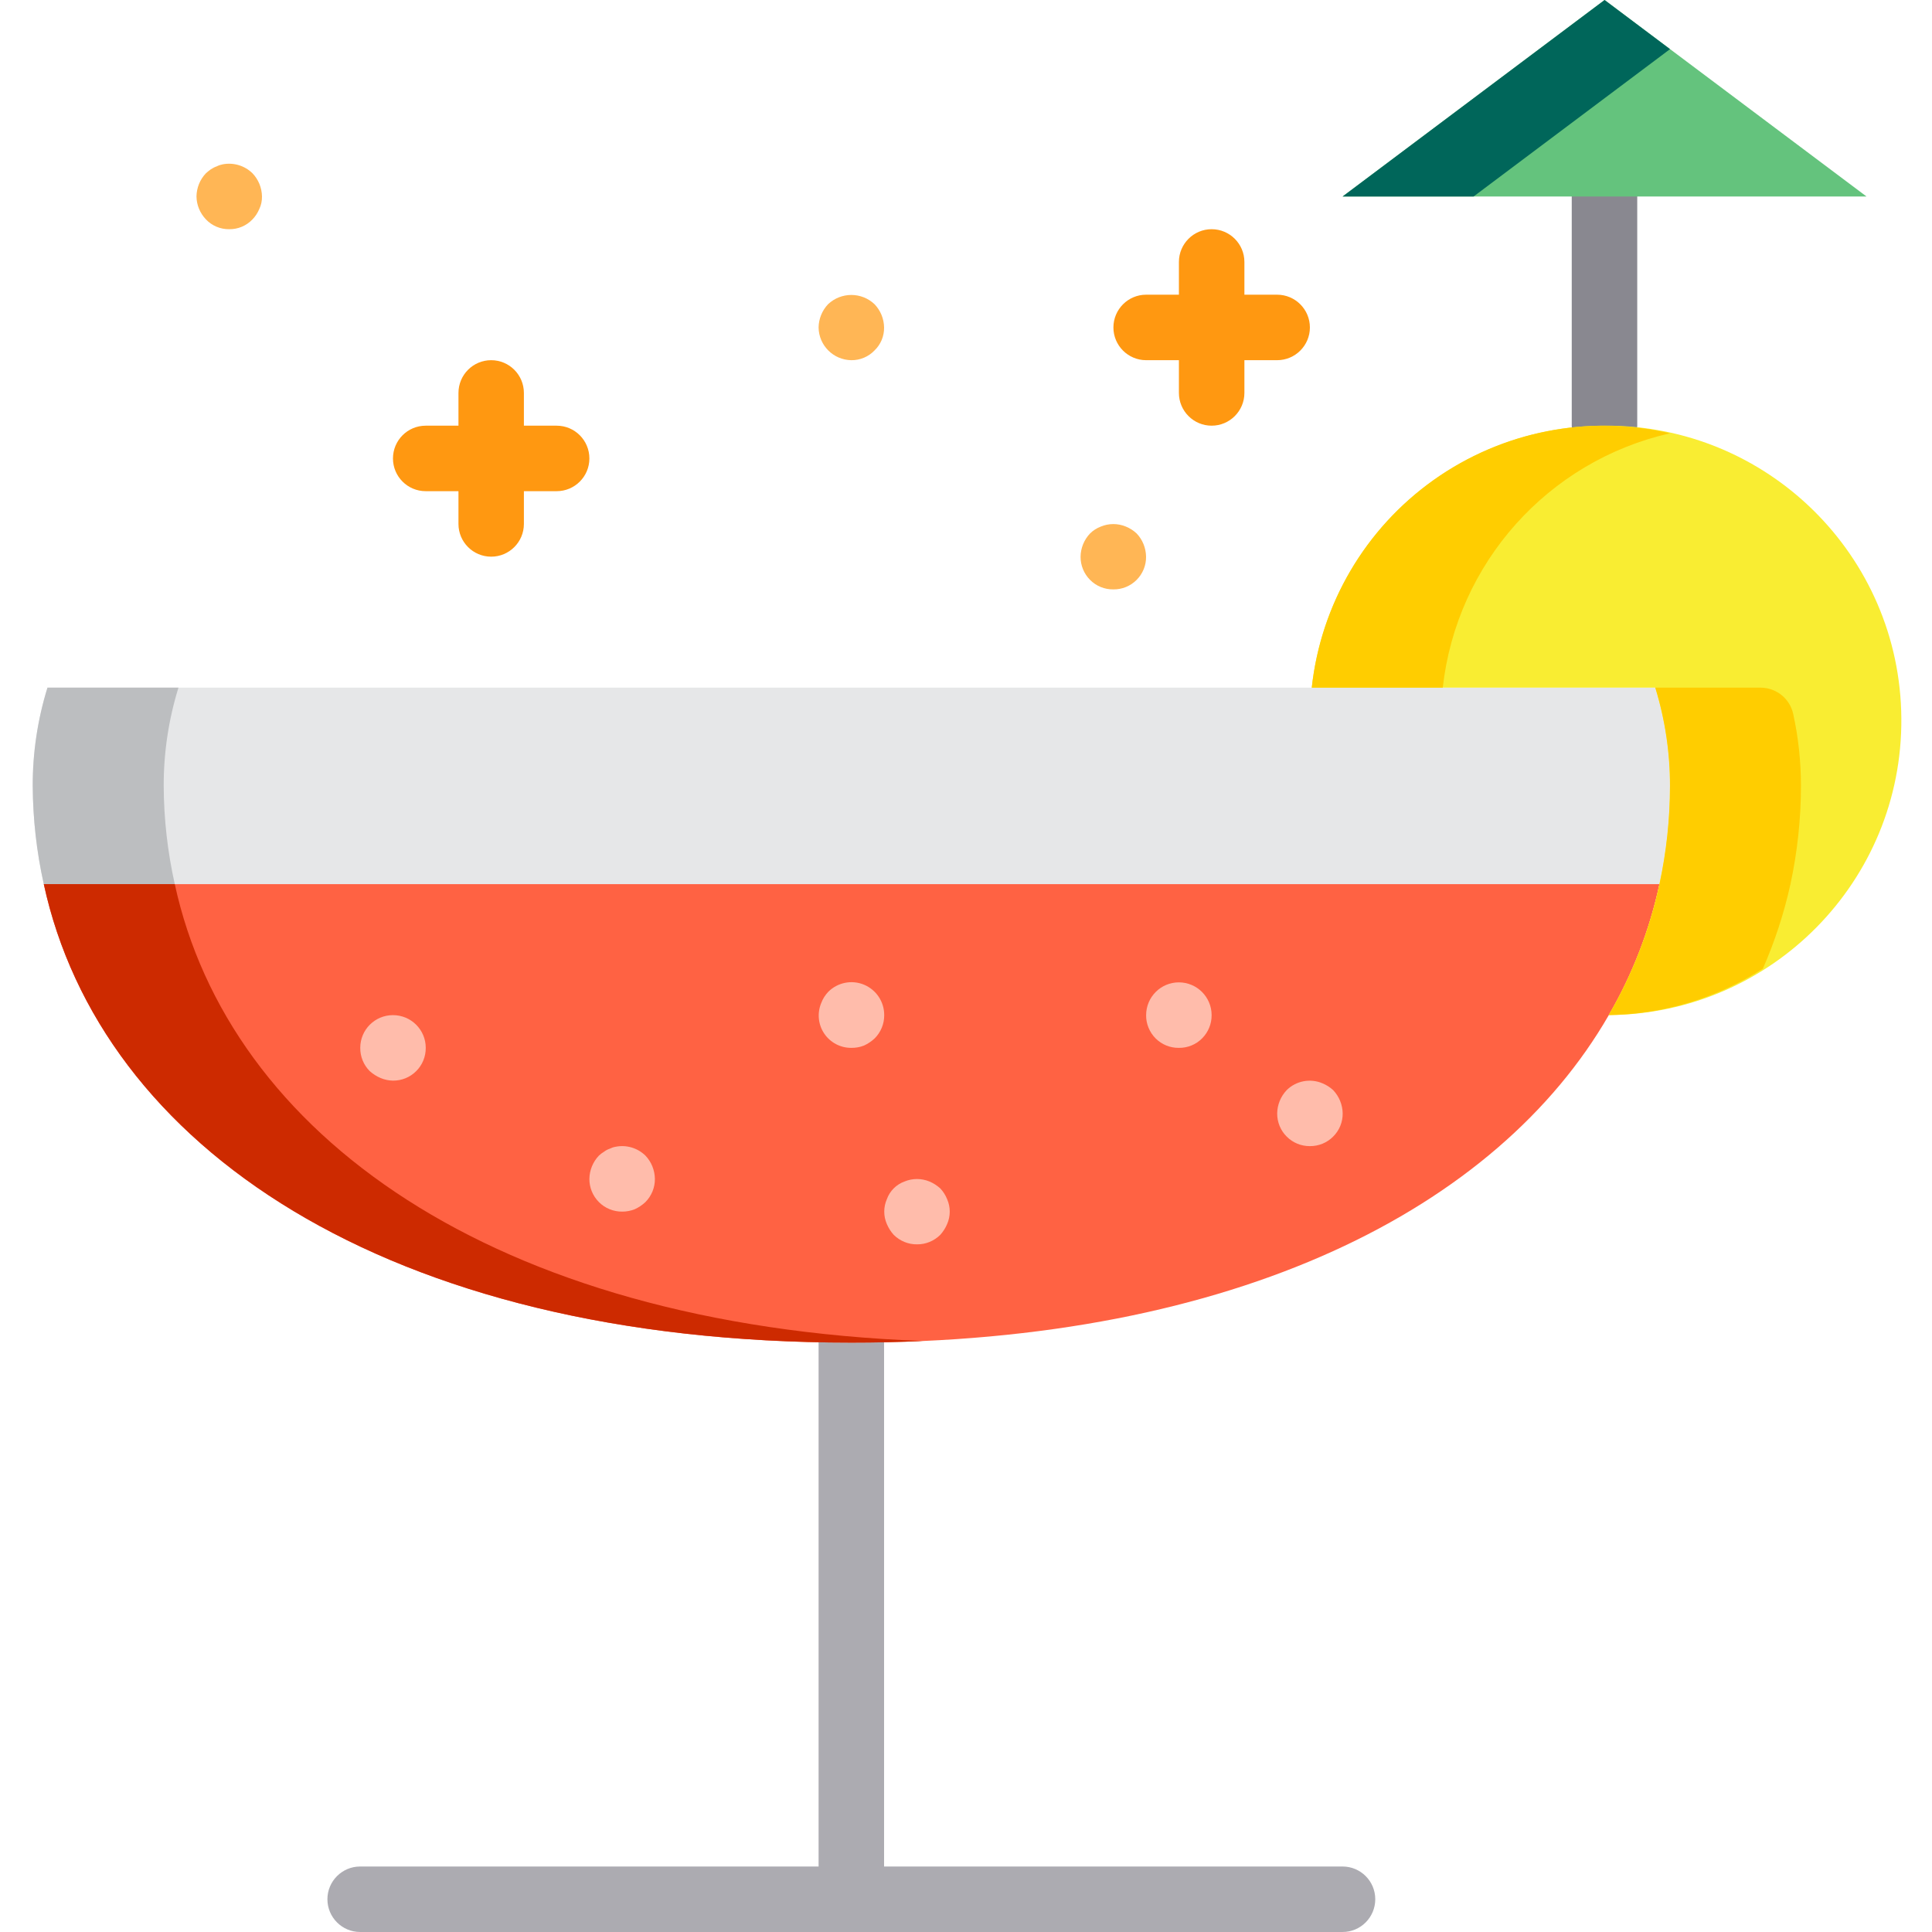
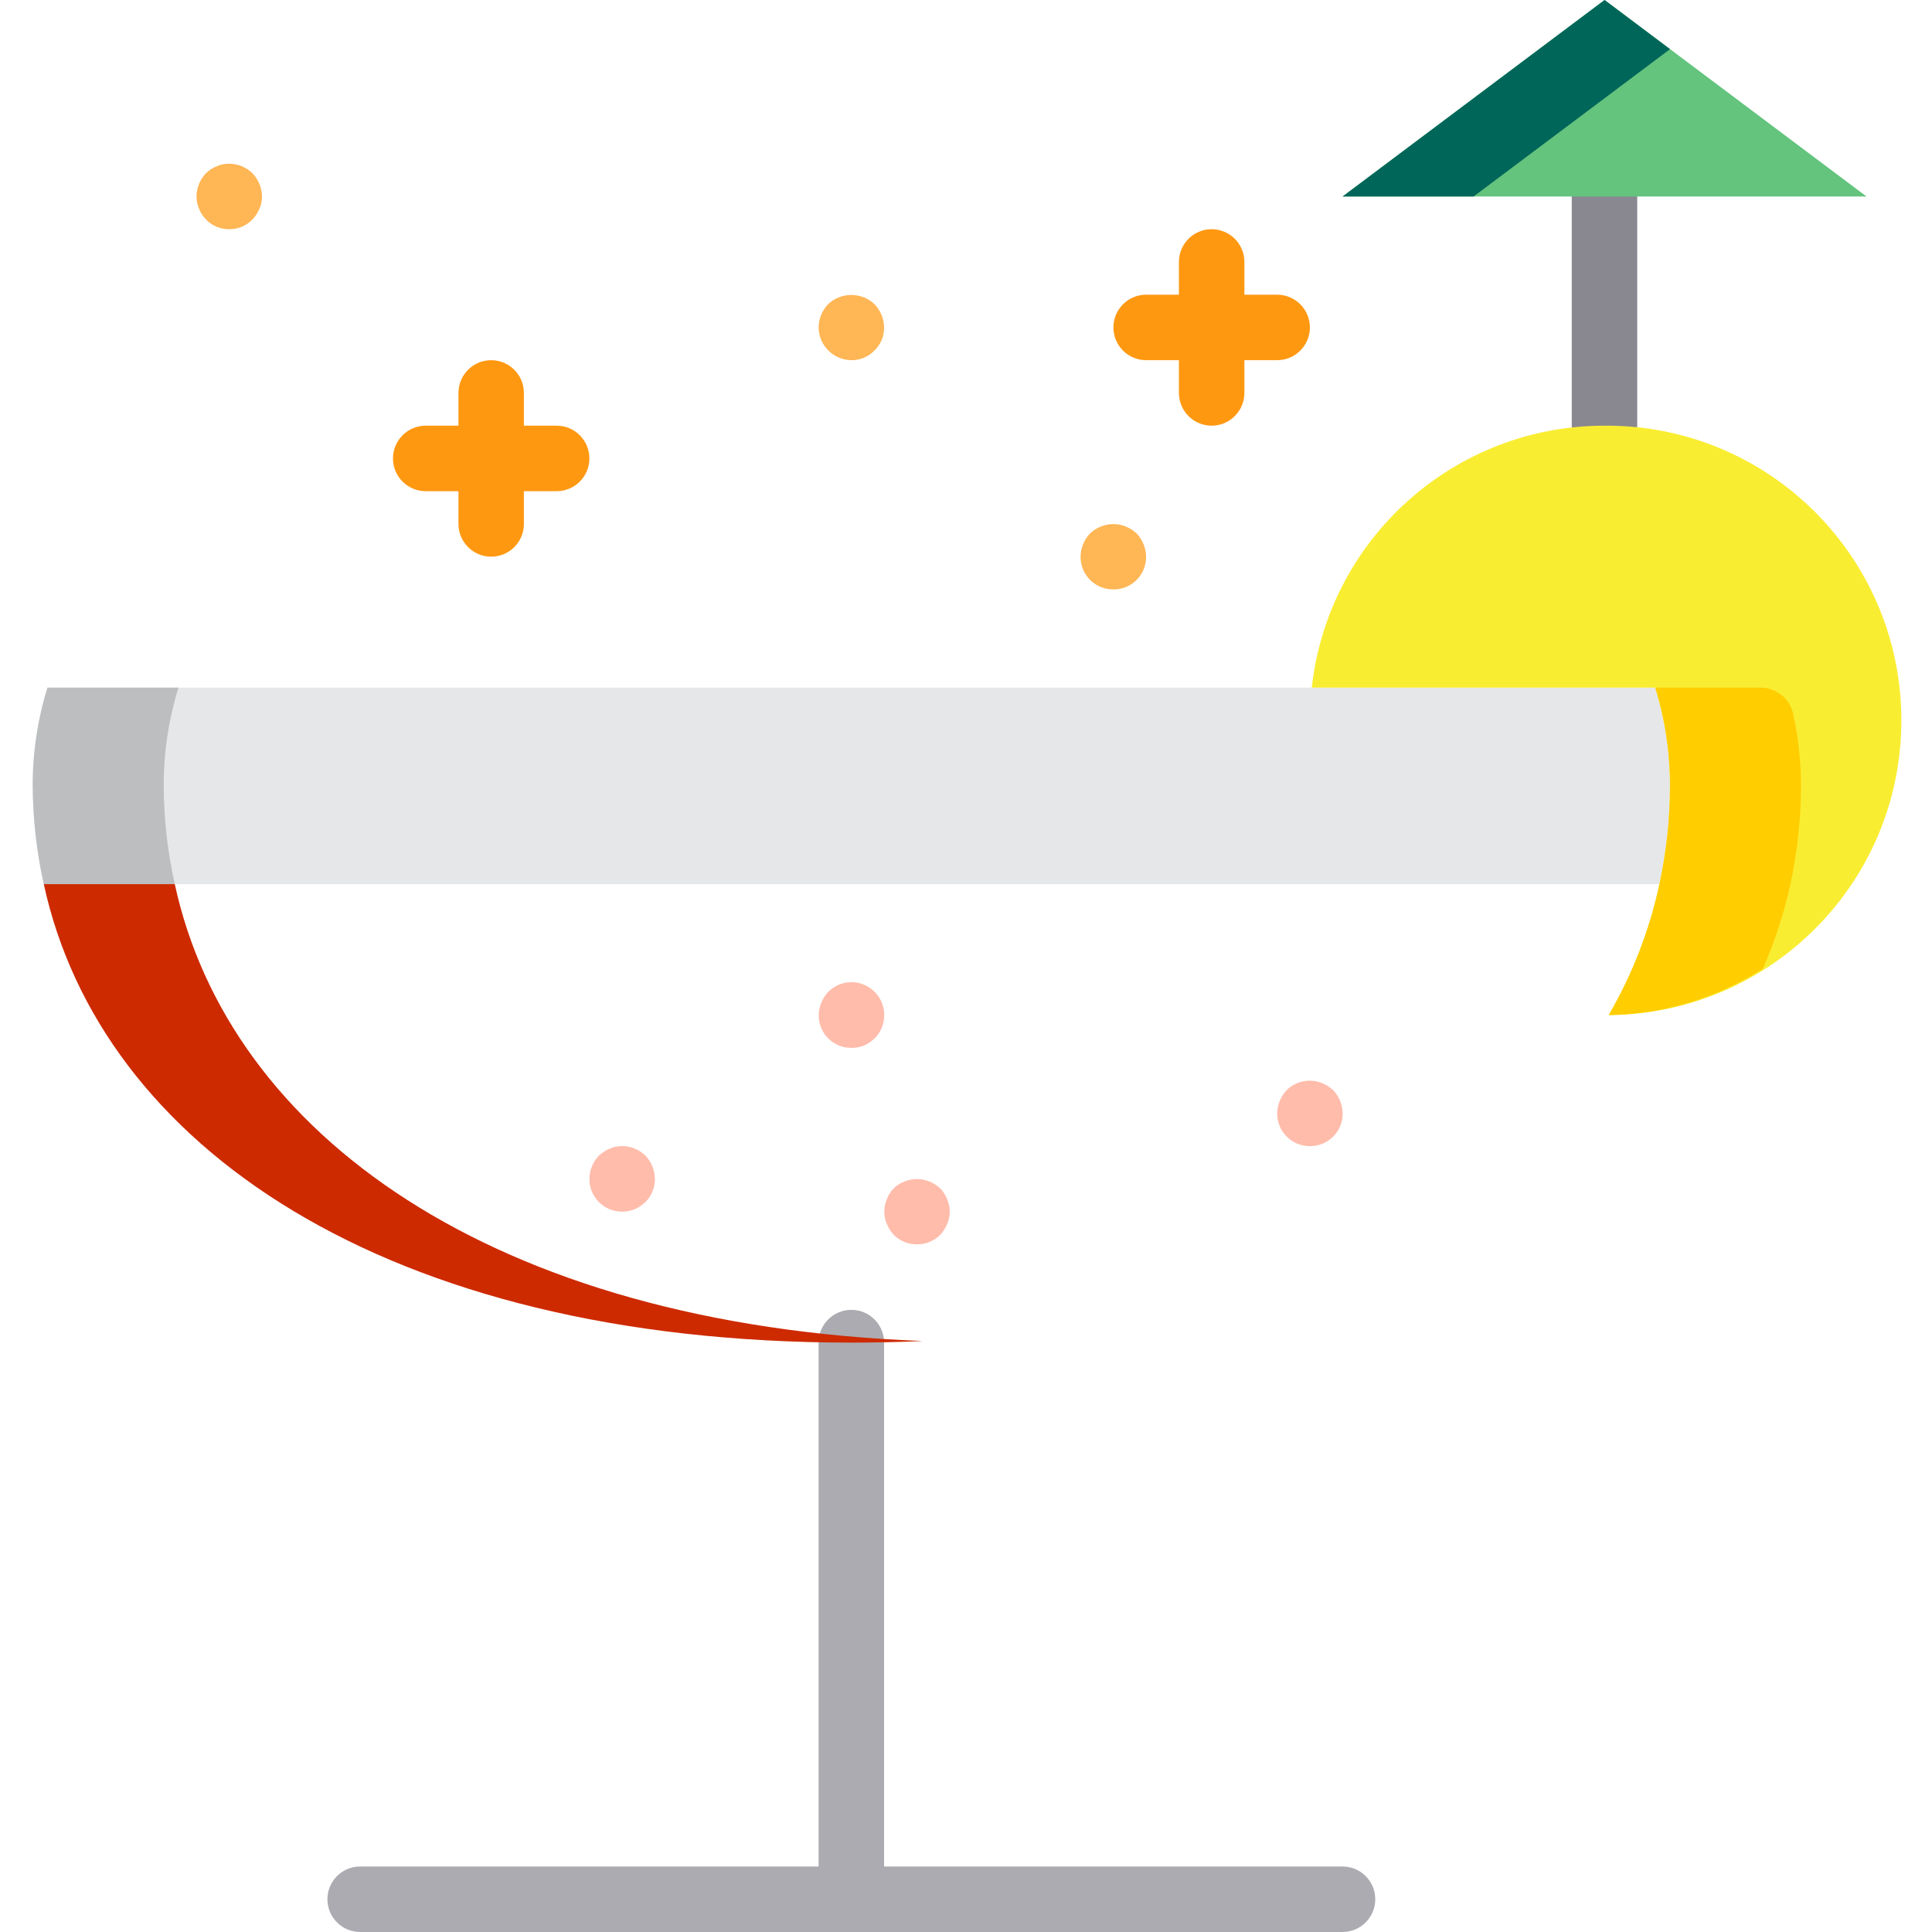
<svg xmlns="http://www.w3.org/2000/svg" width="30" height="30" viewBox="0 0 30 30" fill="none">
  <path d="M24.915 7.119C24.634 7.119 24.406 6.891 24.406 6.61V3.051C24.406 2.77 24.634 2.542 24.915 2.542C25.195 2.542 25.423 2.77 25.423 3.051V6.61C25.423 6.891 25.195 7.119 24.915 7.119Z" fill="#898890" />
  <path d="M20.847 28.983H13.728V20.847C13.728 20.567 13.5 20.339 13.22 20.339C12.939 20.339 12.711 20.567 12.711 20.847V28.983H5.592C5.312 28.983 5.084 29.211 5.084 29.491C5.084 29.772 5.312 30 5.592 30H20.847C21.128 30 21.355 29.772 21.355 29.491C21.355 29.211 21.128 28.983 20.847 28.983Z" fill="#ACABB1" />
  <path d="M25.931 12.203C25.932 11.686 25.855 11.172 25.703 10.678H0.737C0.584 11.172 0.507 11.686 0.508 12.203C0.511 12.716 0.568 13.228 0.68 13.729H25.768C25.876 13.227 25.931 12.716 25.931 12.203Z" fill="#E6E7E8" />
  <path d="M2.771 10.678H0.737C0.584 11.172 0.507 11.686 0.508 12.203C0.511 12.716 0.568 13.228 0.68 13.729H2.714C2.602 13.228 2.544 12.716 2.542 12.203C2.541 11.686 2.618 11.172 2.771 10.678Z" fill="#BCBEC0" />
-   <path d="M0.68 13.729C1.558 17.774 5.964 20.848 13.22 20.848C19.199 20.848 23.252 18.763 24.981 15.763C25.349 15.13 25.614 14.444 25.768 13.729H0.68Z" fill="#FF6243" />
  <path d="M2.714 13.729H0.68C1.558 17.774 5.964 20.848 13.22 20.848C13.597 20.848 13.966 20.84 14.328 20.823C7.627 20.571 3.554 17.598 2.714 13.729Z" fill="#CD2A00" />
  <path d="M24.915 6.61C22.584 6.609 20.626 8.362 20.369 10.678H25.703C25.855 11.172 25.933 11.686 25.932 12.203C25.932 12.716 25.877 13.227 25.768 13.729C25.614 14.444 25.349 15.13 24.981 15.762C27.508 15.744 29.543 13.681 29.524 11.153C29.506 8.626 27.442 6.592 24.915 6.61Z" fill="#F9ED32" />
-   <path d="M25.932 6.728C24.661 6.434 23.326 6.697 22.262 7.452C21.199 8.207 20.51 9.381 20.369 10.678H22.403C22.619 8.744 24.035 7.159 25.932 6.728Z" fill="#FFCD00" />
  <path d="M24.98 15.762C25.83 15.75 26.659 15.5 27.374 15.041C27.559 14.619 27.703 14.179 27.802 13.729C27.91 13.227 27.965 12.716 27.965 12.203C27.965 11.829 27.926 11.457 27.846 11.092C27.797 10.853 27.588 10.681 27.344 10.678H25.703C25.855 11.172 25.932 11.686 25.931 12.203C25.931 12.716 25.876 13.227 25.768 13.729C25.614 14.444 25.348 15.13 24.98 15.762Z" fill="#FFCD00" />
  <path d="M24.916 0L20.848 3.051H28.983L24.916 0Z" fill="#64C37D" />
  <path d="M24.916 0L20.848 3.051H22.882L25.932 0.763L24.916 0Z" fill="#00665A" />
-   <path d="M6.102 16.78C6.036 16.779 5.97 16.765 5.909 16.739C5.848 16.713 5.791 16.677 5.741 16.632C5.646 16.537 5.593 16.407 5.594 16.271C5.594 15.99 5.821 15.763 6.102 15.763C6.383 15.763 6.611 15.99 6.611 16.271C6.612 16.407 6.559 16.537 6.463 16.632C6.368 16.728 6.238 16.781 6.102 16.78Z" fill="#FFBCAB" />
  <path d="M9.661 18.814C9.526 18.815 9.395 18.762 9.3 18.666C9.204 18.57 9.151 18.44 9.152 18.305C9.154 18.171 9.207 18.041 9.3 17.944C9.325 17.921 9.352 17.9 9.381 17.883C9.407 17.863 9.436 17.848 9.468 17.837C9.496 17.823 9.527 17.812 9.559 17.807C9.727 17.773 9.9 17.825 10.022 17.944C10.115 18.041 10.167 18.171 10.169 18.305C10.171 18.44 10.117 18.57 10.022 18.666C9.973 18.712 9.916 18.75 9.854 18.778C9.793 18.802 9.727 18.814 9.661 18.814Z" fill="#FFBCAB" />
  <path d="M13.221 16.271C13.051 16.273 12.892 16.189 12.797 16.047C12.703 15.906 12.687 15.726 12.754 15.57C12.778 15.507 12.815 15.45 12.86 15.402C13.006 15.255 13.226 15.211 13.416 15.29C13.607 15.37 13.731 15.556 13.73 15.763C13.731 15.898 13.678 16.028 13.582 16.124C13.533 16.17 13.476 16.208 13.415 16.236C13.353 16.26 13.287 16.272 13.221 16.271Z" fill="#FFBCAB" />
  <path d="M14.239 19.322C14.104 19.324 13.974 19.27 13.878 19.175C13.833 19.125 13.797 19.069 13.771 19.007C13.717 18.884 13.717 18.744 13.771 18.621C13.817 18.493 13.918 18.392 14.046 18.346C14.169 18.295 14.308 18.295 14.432 18.346C14.494 18.372 14.55 18.408 14.6 18.453C14.646 18.502 14.682 18.558 14.707 18.621C14.761 18.744 14.761 18.884 14.707 19.007C14.681 19.069 14.645 19.125 14.6 19.175C14.504 19.27 14.374 19.324 14.239 19.322Z" fill="#FFBCAB" />
-   <path d="M18.305 16.271C18.17 16.273 18.04 16.22 17.944 16.124C17.849 16.028 17.795 15.898 17.797 15.763C17.797 15.482 18.025 15.254 18.305 15.254C18.586 15.254 18.814 15.482 18.814 15.763C18.815 15.898 18.762 16.028 18.666 16.124C18.571 16.22 18.441 16.273 18.305 16.271Z" fill="#FFBCAB" />
  <path d="M20.34 17.797C20.205 17.798 20.075 17.745 19.98 17.649C19.884 17.554 19.831 17.424 19.832 17.288C19.834 17.154 19.887 17.025 19.98 16.927C20.126 16.783 20.345 16.741 20.534 16.821C20.595 16.846 20.652 16.882 20.701 16.927C20.794 17.025 20.847 17.154 20.849 17.288C20.851 17.424 20.797 17.554 20.701 17.649C20.606 17.745 20.476 17.798 20.34 17.797Z" fill="#FFBCAB" />
  <path d="M17.288 9.152C17.152 9.154 17.022 9.101 16.927 9.005C16.831 8.909 16.778 8.779 16.779 8.644C16.781 8.509 16.834 8.38 16.927 8.283C16.974 8.236 17.032 8.2 17.095 8.176C17.218 8.125 17.357 8.125 17.481 8.176C17.543 8.201 17.6 8.237 17.649 8.283C17.742 8.38 17.794 8.509 17.796 8.644C17.798 8.779 17.745 8.909 17.649 9.005C17.553 9.101 17.423 9.154 17.288 9.152Z" fill="#FFB655" />
  <path d="M13.219 5.593C12.94 5.589 12.715 5.364 12.711 5.085C12.713 4.95 12.766 4.821 12.858 4.724C13.061 4.532 13.378 4.532 13.58 4.724C13.673 4.821 13.726 4.95 13.728 5.085C13.73 5.219 13.677 5.348 13.58 5.441C13.487 5.539 13.356 5.595 13.219 5.593Z" fill="#FFB655" />
  <path d="M3.559 3.559C3.423 3.561 3.292 3.506 3.198 3.407C3.106 3.311 3.053 3.184 3.051 3.051C3.053 2.916 3.105 2.787 3.198 2.69C3.222 2.668 3.248 2.648 3.274 2.629C3.303 2.61 3.334 2.594 3.366 2.583C3.395 2.568 3.426 2.558 3.457 2.552C3.625 2.519 3.798 2.571 3.92 2.69C4.013 2.787 4.066 2.916 4.068 3.051C4.069 3.118 4.056 3.184 4.027 3.244C4.002 3.304 3.966 3.36 3.92 3.407C3.826 3.506 3.696 3.561 3.559 3.559Z" fill="#FFB655" />
  <path d="M8.644 6.61H8.135V6.102C8.135 5.821 7.908 5.593 7.627 5.593C7.346 5.593 7.119 5.821 7.119 6.102V6.61H6.61C6.329 6.61 6.102 6.838 6.102 7.119C6.102 7.399 6.329 7.627 6.61 7.627H7.119V8.136C7.119 8.416 7.346 8.644 7.627 8.644C7.908 8.644 8.135 8.416 8.135 8.136V7.627H8.644C8.925 7.627 9.152 7.399 9.152 7.119C9.152 6.838 8.925 6.61 8.644 6.61Z" fill="#FF9811" />
  <path d="M19.831 4.576H19.323V4.068C19.323 3.787 19.095 3.559 18.814 3.559C18.534 3.559 18.306 3.787 18.306 4.068V4.576H17.797C17.517 4.576 17.289 4.804 17.289 5.085C17.289 5.365 17.517 5.593 17.797 5.593H18.306V6.101C18.306 6.382 18.534 6.61 18.814 6.61C19.095 6.61 19.323 6.382 19.323 6.101V5.593H19.831C20.112 5.593 20.34 5.365 20.34 5.085C20.34 4.804 20.112 4.576 19.831 4.576Z" fill="#FF9811" />
</svg>